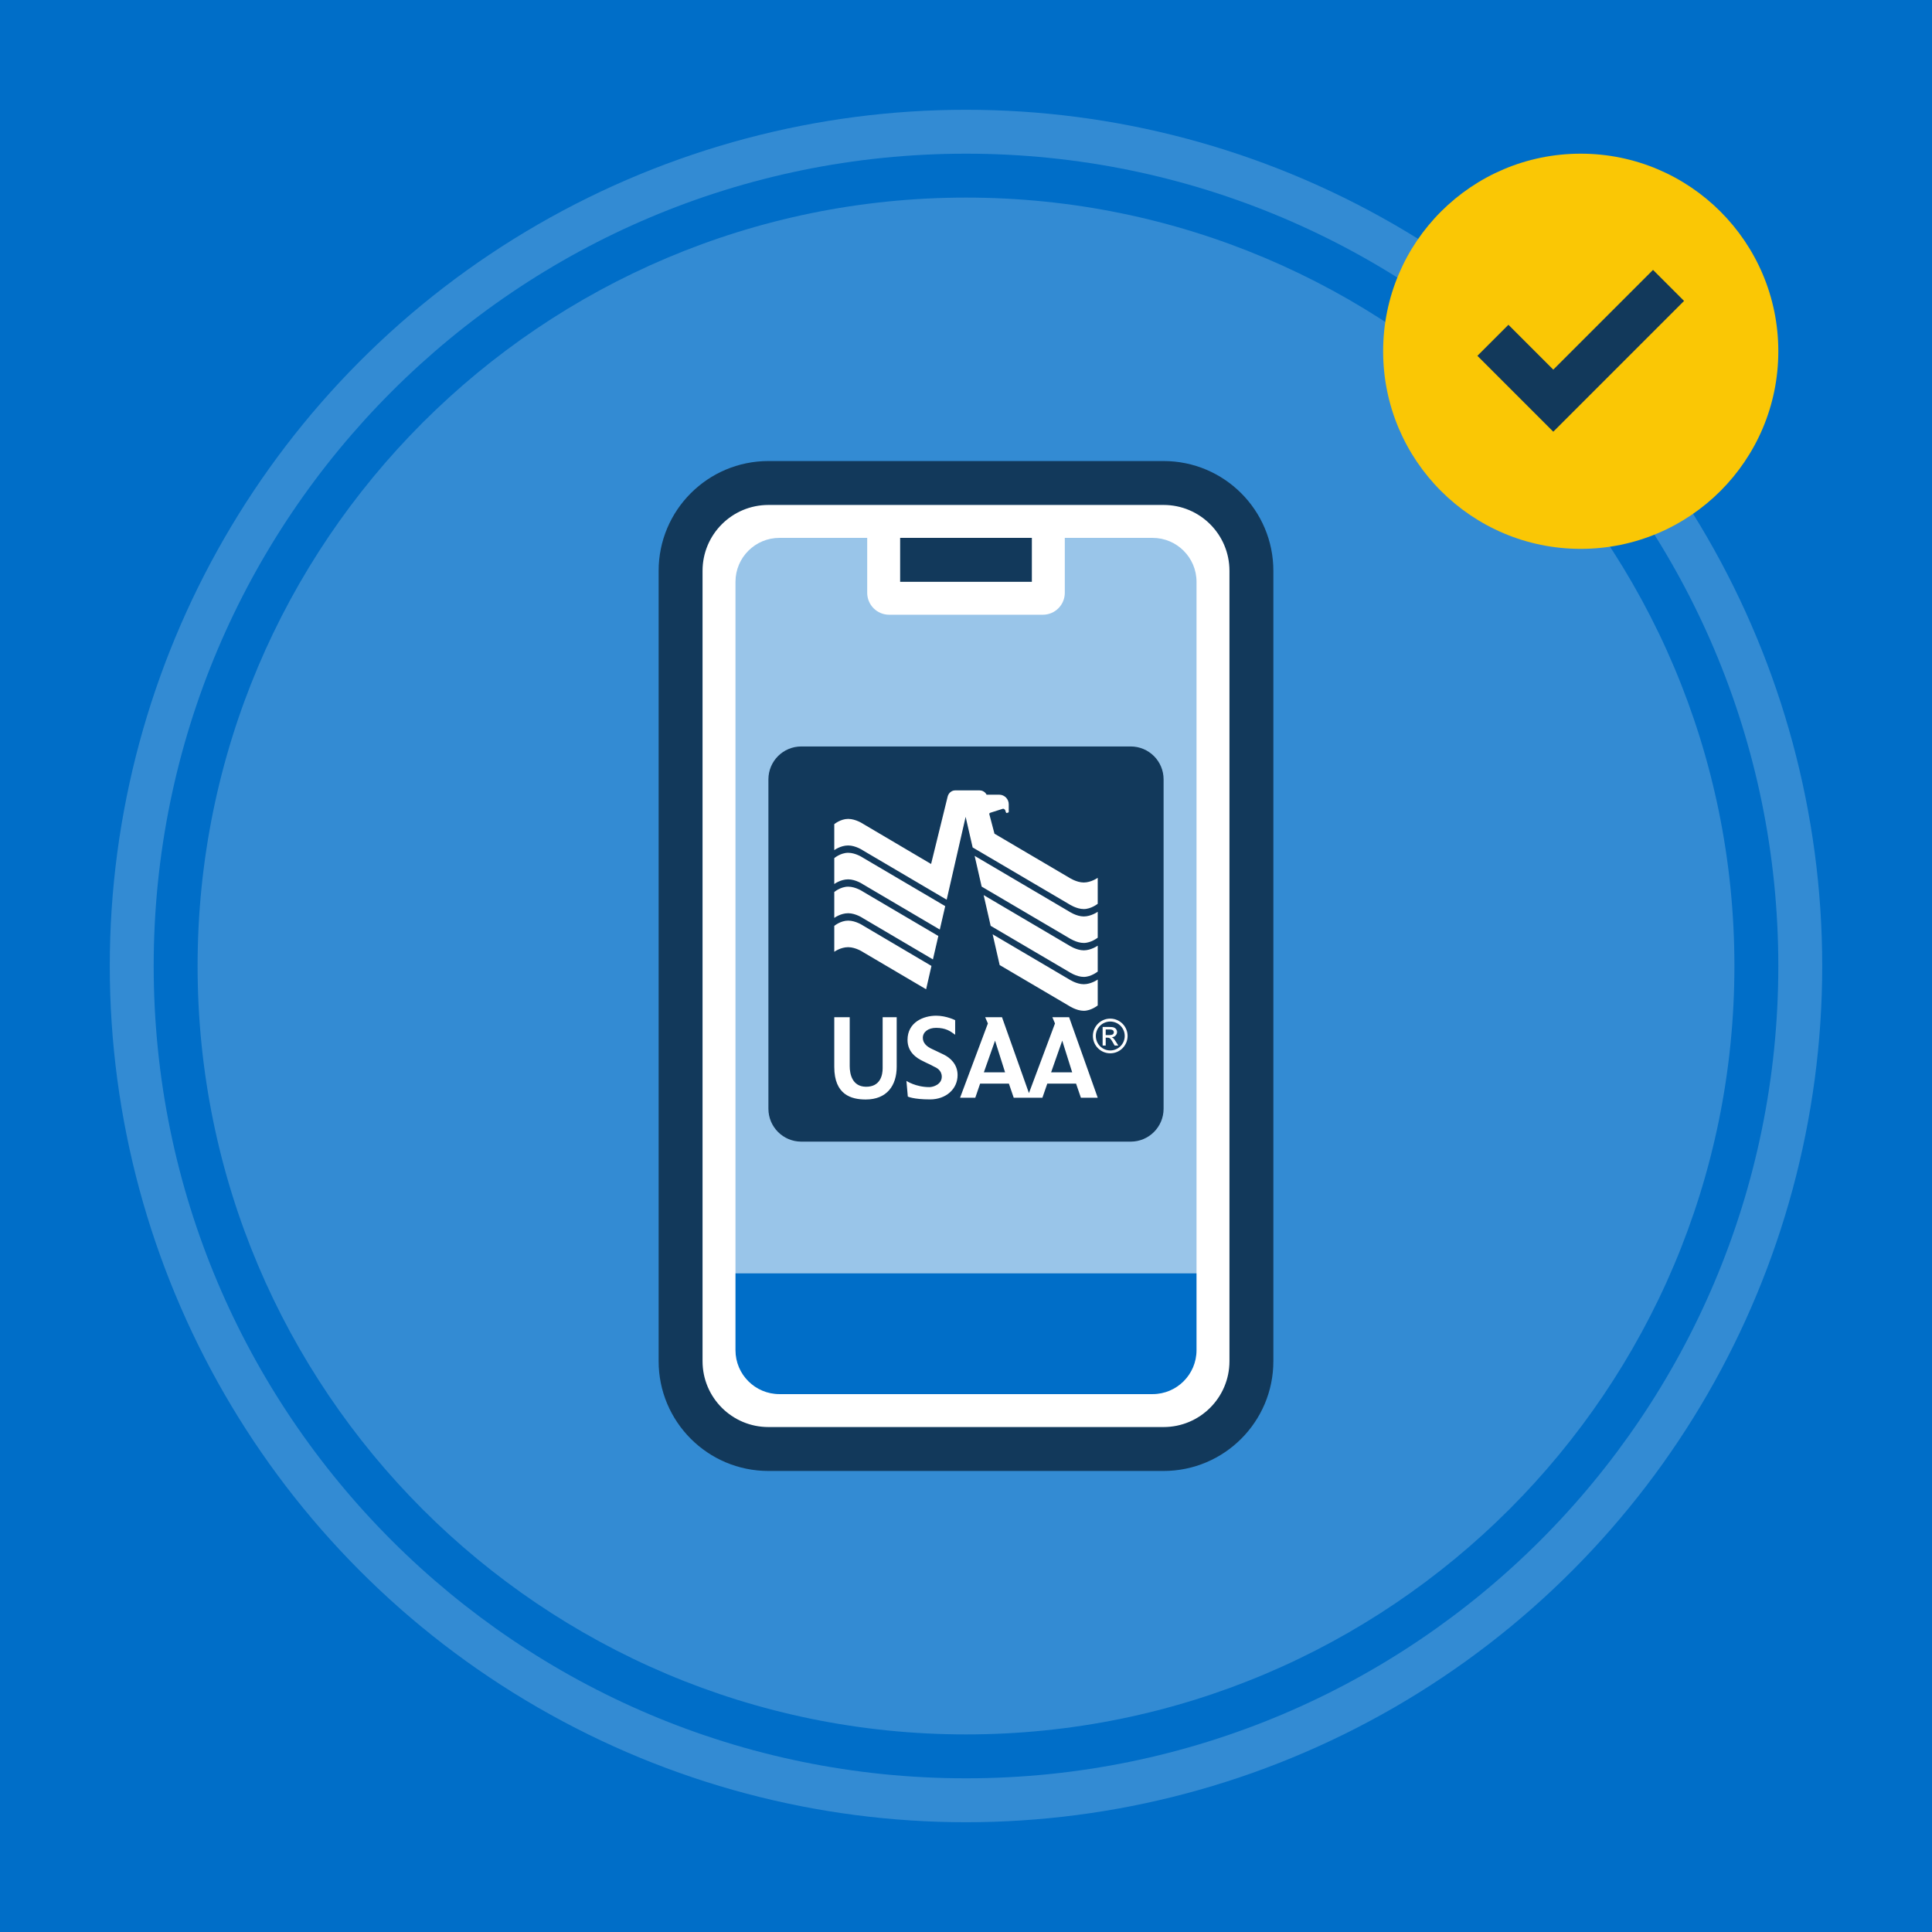
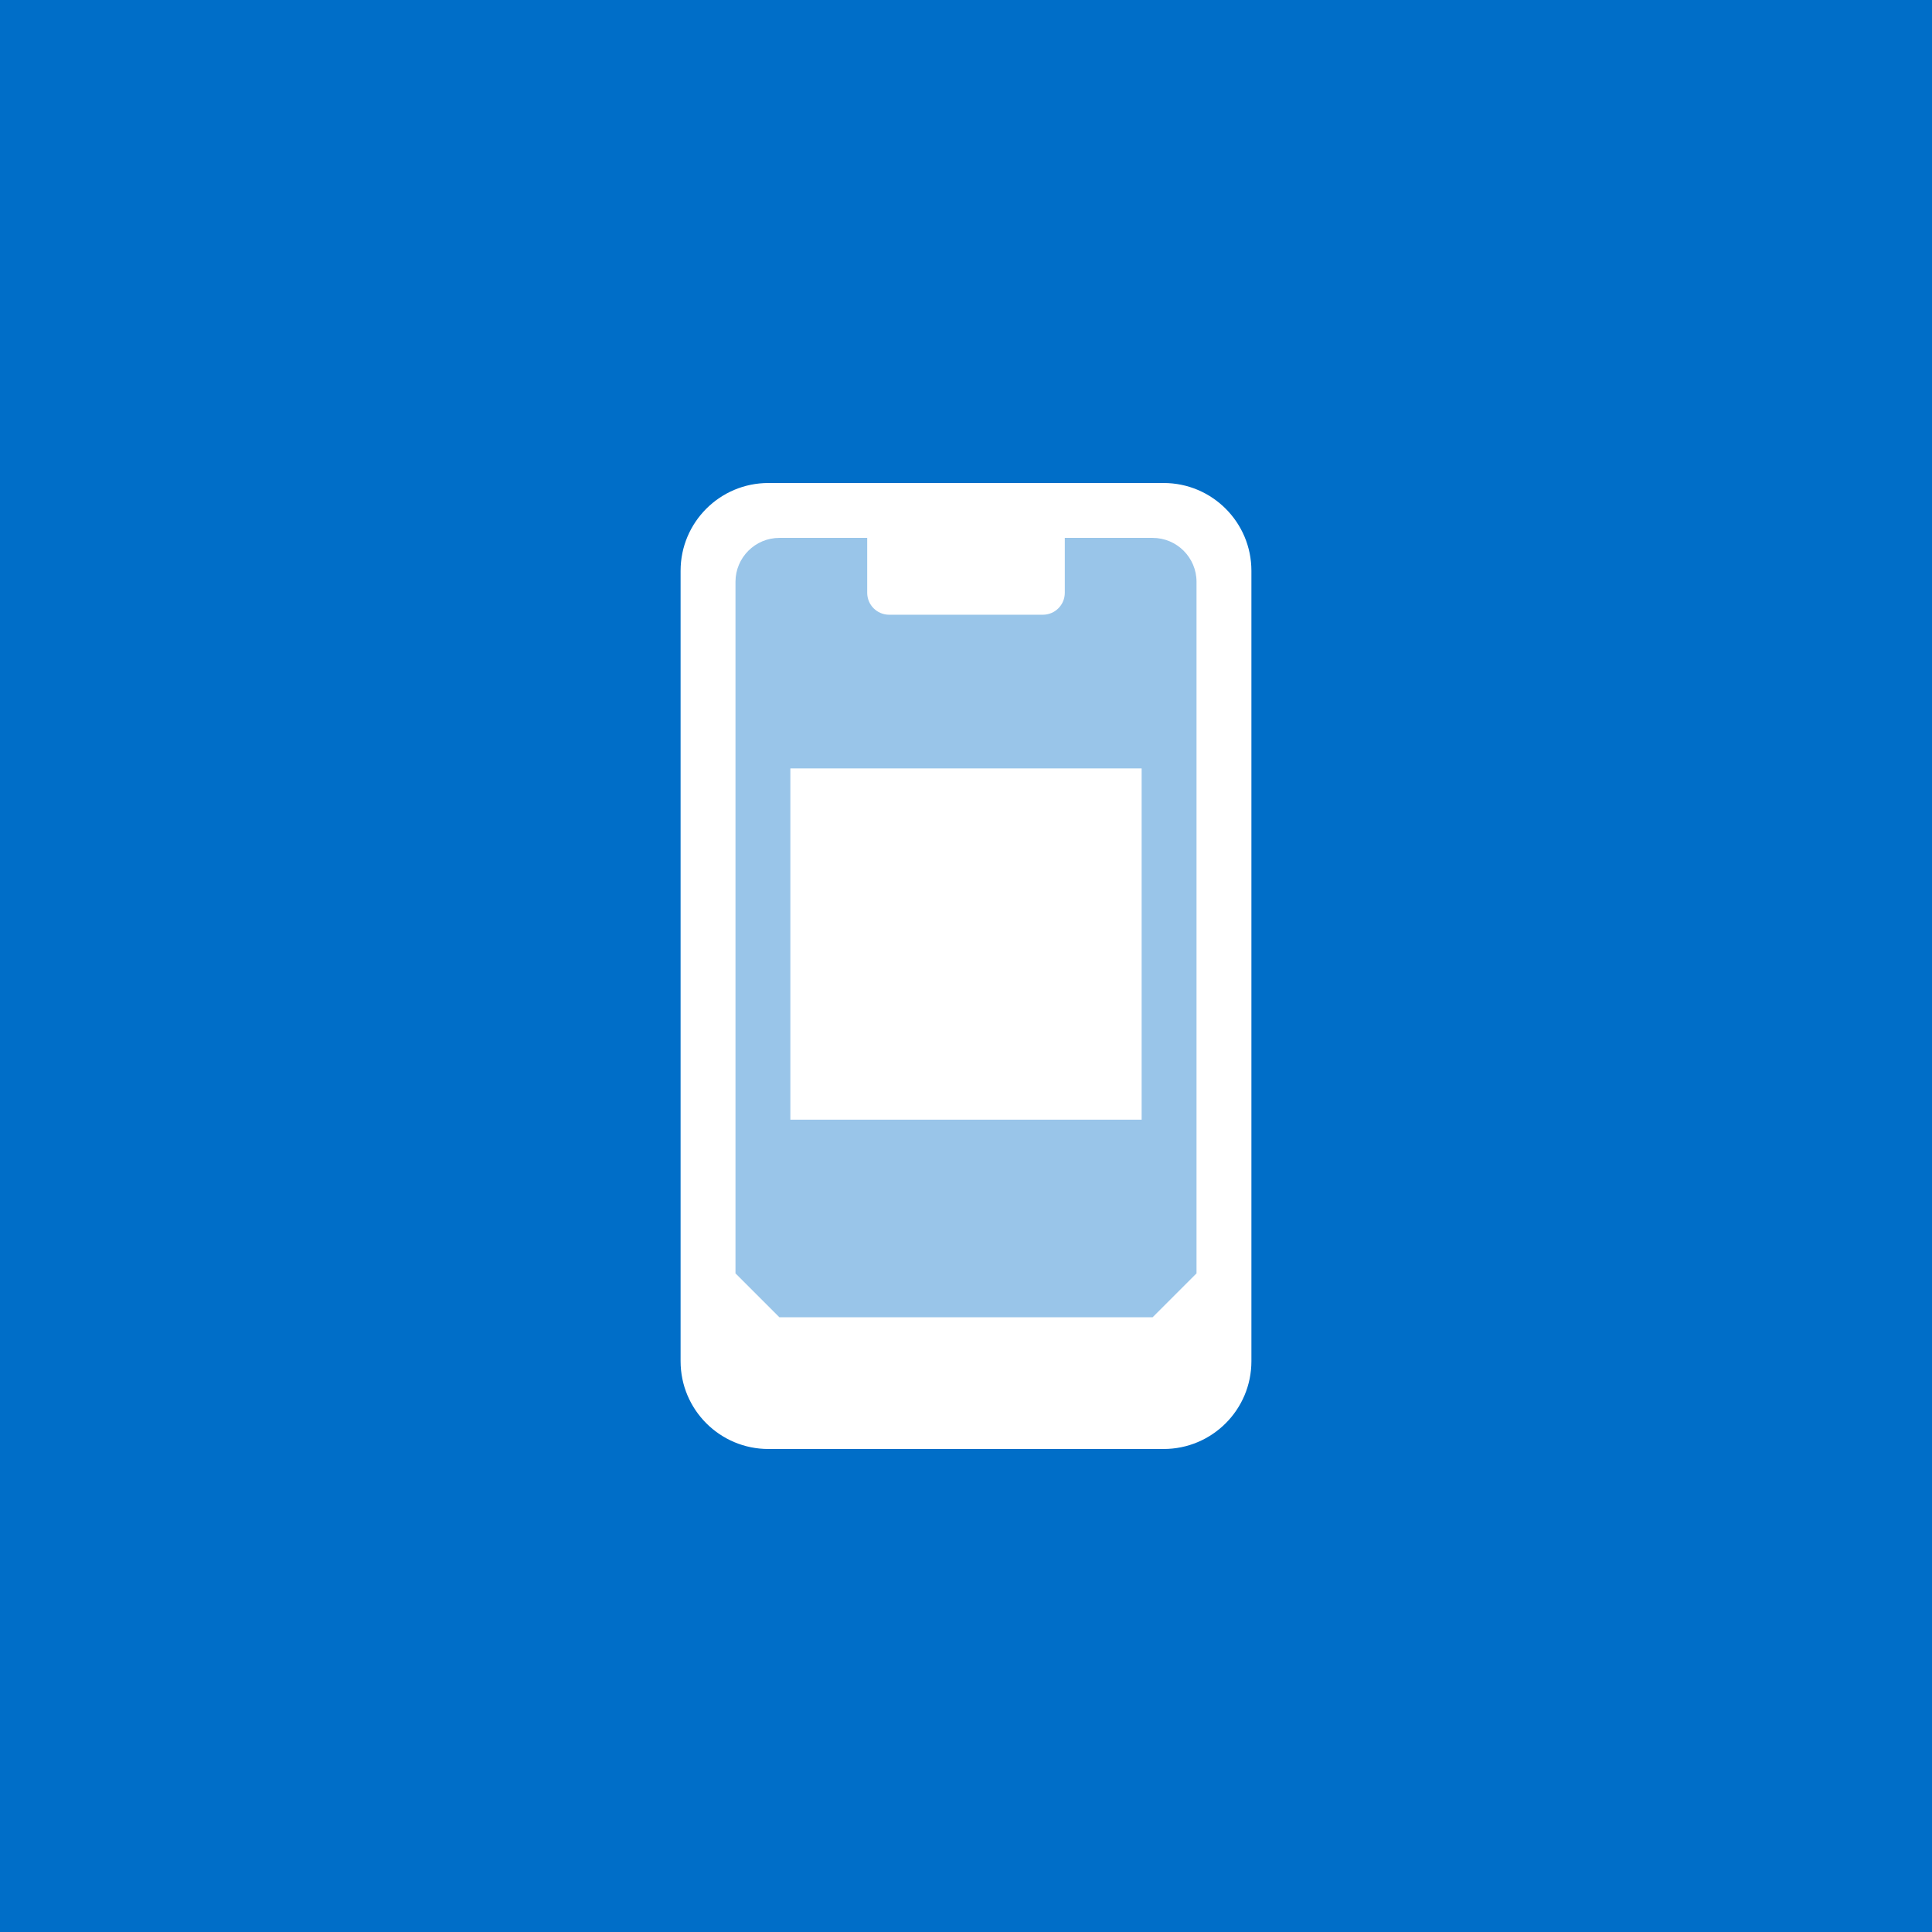
<svg xmlns="http://www.w3.org/2000/svg" id="Layer_2" data-name="Layer 2" viewBox="0 0 264 264">
  <defs>
    <style>
      .cls-1, .cls-2, .cls-3, .cls-4, .cls-5, .cls-6, .cls-7, .cls-8 {
        stroke-width: 0px;
      }

      .cls-1, .cls-3, .cls-4, .cls-8 {
        fill-rule: evenodd;
      }

      .cls-1, .cls-5 {
        fill: #006ec8;
      }

      .cls-2 {
        fill: #338bd3;
      }

      .cls-3 {
        fill: #fff;
      }

      .cls-4 {
        fill: #99c5e9;
      }

      .cls-6 {
        fill: #fac705;
      }

      .cls-7, .cls-8 {
        fill: #12395b;
      }
    </style>
  </defs>
  <g id="Layer_1-2" data-name="Layer 1">
    <g>
      <rect class="cls-5" width="264" height="264" />
-       <circle class="cls-2" cx="132" cy="132" r="117" />
-       <path class="cls-1" d="M132,243c61.3,0,111-49.7,111-111S193.3,21,132,21,21,70.7,21,132s49.7,111,111,111ZM132,237c57.99,0,105-47.01,105-105S189.99,27,132,27,27,74.01,27,132s47.01,105,105,105Z" />
-       <circle class="cls-6" cx="216" cy="48" r="27" />
-       <path class="cls-7" d="M225.88,36.88l4.24,4.24-17.87,17.87-10.37-10.37,4.24-4.24,6.13,6.13,13.63-13.63Z" />
+       <path class="cls-1" d="M132,243c61.3,0,111-49.7,111-111s49.7,111,111,111ZM132,237c57.99,0,105-47.01,105-105S189.99,27,132,27,27,74.01,27,132s47.01,105,105,105Z" />
      <path class="cls-3" d="M105,66h54c6.63,0,12,5.37,12,12v108c0,6.63-5.37,12-12,12h-54c-6.63,0-12-5.37-12-12v-108c0-6.63,5.37-12,12-12Z" />
      <path class="cls-4" d="M118.5,73.5v7.5c0,1.66,1.34,3,3,3h21c1.66,0,3-1.34,3-3v-7.5h12c3.31,0,6,2.69,6,6v94.5l-6,6h-51l-6-6v-94.5c0-3.31,2.69-6,6-6h12ZM156,105h-48v48h48v-48Z" />
-       <path class="cls-1" d="M100.5,174h63v10.5c0,3.31-2.69,6-6,6h-51c-3.31,0-6-2.69-6-6v-10.5Z" />
-       <path class="cls-8" d="M105,63h54c8.28,0,15,6.72,15,15v108c0,8.28-6.72,15-15,15h-54c-8.28,0-15-6.72-15-15v-108c0-8.28,6.72-15,15-15ZM159,69h-54c-4.97,0-9,4.03-9,9v108c0,4.97,4.03,9,9,9h54c4.97,0,9-4.03,9-9v-108c0-4.97-4.03-9-9-9ZM123,73.5h18v6h-18v-6ZM109.5,102h45c2.49,0,4.5,2.01,4.5,4.5v45c0,2.49-2.01,4.5-4.5,4.5h-45c-2.49,0-4.5-2.01-4.5-4.5v-45c0-2.49,2.01-4.5,4.5-4.5ZM151.09,141.44v-.77h.46c.2,0,.34.02.41.05.08.03.14.07.18.13.04.06.06.13.06.2,0,.12-.04.21-.13.28-.08.07-.25.11-.49.11h-.49ZM151.91,141.73c.22,0,.4-.09.53-.23.13-.14.2-.3.2-.48,0-.14-.04-.26-.12-.38-.08-.11-.19-.19-.32-.24-.14-.05-.35-.07-.65-.07h-.88v2.54h.42v-1.08h.24c.14,0,.25.03.33.09.1.08.25.27.42.59l.23.4h.5l-.31-.5c-.15-.24-.27-.4-.37-.5-.06-.05-.13-.1-.22-.14ZM149.74,141.56c0-1.09.88-1.97,1.97-1.97s1.98.88,1.98,1.97-.89,1.98-1.98,1.98-1.97-.89-1.97-1.98ZM149.34,141.56c0,1.31,1.06,2.37,2.37,2.37s2.37-1.06,2.37-2.37-1.06-2.37-2.37-2.37-2.37,1.06-2.37,2.37ZM146.05,137.43s1.03.69,2.04.69,1.91-.73,1.91-.73v-3.54s-.9.64-1.91.64-2.04-.69-2.04-.69l-10.41-6.13.96,4.2,9.45,5.56ZM117.96,126.49s-1.01-.69-2.06-.69-1.9.72-1.9.72v3.54s.85-.63,1.9-.63,2.06.69,2.06.69l8.59,5.06.73-3.19-9.32-5.5ZM146.05,132.79s1.03.7,2.04.7,1.91-.73,1.91-.73v-3.54s-.9.64-1.91.64-2.04-.69-2.04-.69l-11.64-6.86.96,4.2,10.68,6.28ZM117.96,121.86s-1.01-.7-2.06-.7-1.9.73-1.9.73v3.54s.85-.64,1.9-.64,2.06.7,2.06.7l9.52,5.61.74-3.2-10.26-6.04ZM146.05,128.16s1.03.69,2.04.69,1.91-.72,1.91-.72v-3.54s-.9.64-1.91.64-2.04-.7-2.04-.7l-12.87-7.58.96,4.2,11.91,7.01ZM117.96,117.23s-1.01-.7-2.06-.7-1.9.73-1.9.73v3.54s.85-.64,1.9-.64,2.06.7,2.06.7l10.46,6.16.74-3.2-11.2-6.59ZM132.91,115.8l13.14,7.73s1.03.69,2.04.69,1.91-.72,1.91-.72v-3.55s-.9.64-1.91.64-2.04-.69-2.04-.69l-10.16-5.98-.71-2.69c0-.11.1-.16.14-.17l1.73-.55c.22,0,.36.21.36.38l.09.19c.06.03.34-.05.34-.11v-1.06c.01-.69-.55-1.32-1.31-1.32h-1.72s-.25-.59-.98-.59h-3.26c-.87,0-1.07.82-1.07.82l-2.27,9.24-9.27-5.47s-1.01-.69-2.06-.69-1.9.72-1.9.72v3.55s.85-.64,1.9-.64,2.06.7,2.06.7l11.4,6.71,2.59-11.32.96,4.18ZM127.1,150.23c-2.29,0-3.05-.39-3.05-.39l-.19-2.14s1.27.85,3.14.85c.52,0,1.69-.37,1.69-1.42,0-.89-.72-1.23-1.05-1.38h0s-.08-.04-.1-.05c-.28-.16-.6-.31-.91-.45h0c-.19-.09-.37-.18-.53-.26-.85-.41-2.09-1.21-2.09-2.89,0-2.42,2.18-3.31,3.91-3.31,1.39,0,2.6.61,2.6.61v1.99c-.07-.04-.14-.1-.23-.16-.41-.3-1.07-.78-2.37-.78-1.09,0-1.82.57-1.82,1.37,0,.75.62,1.23,1.21,1.5.25.12.46.22.68.32h0c.29.14.59.28.98.47.87.43,1.88,1.31,1.88,2.79,0,1.92-1.58,3.32-3.75,3.33ZM120.61,145.98c0,.89-.29,2.55-2.31,2.52-1.85-.04-2.19-1.73-2.19-2.82v-6.68h-2.11v6.79c0,3.82,2.34,4.45,4.3,4.45,2.89,0,4.23-1.9,4.23-4.49v-6.75h-1.92v6.98ZM150,150h-2.3l-.66-1.93h-3.93l-.67,1.93h-3.92l-.66-1.93h-3.93l-.66,1.93h-2.08l3.8-10.15-.37-.85h2.3l3.68,10.37,3.56-9.52-.36-.85h2.29l3.91,11ZM137.34,146.53l-1.37-4.33-1.53,4.33h2.9ZM146.51,146.53l-1.36-4.33-1.52,4.33h2.88Z" />
    </g>
  </g>
</svg>